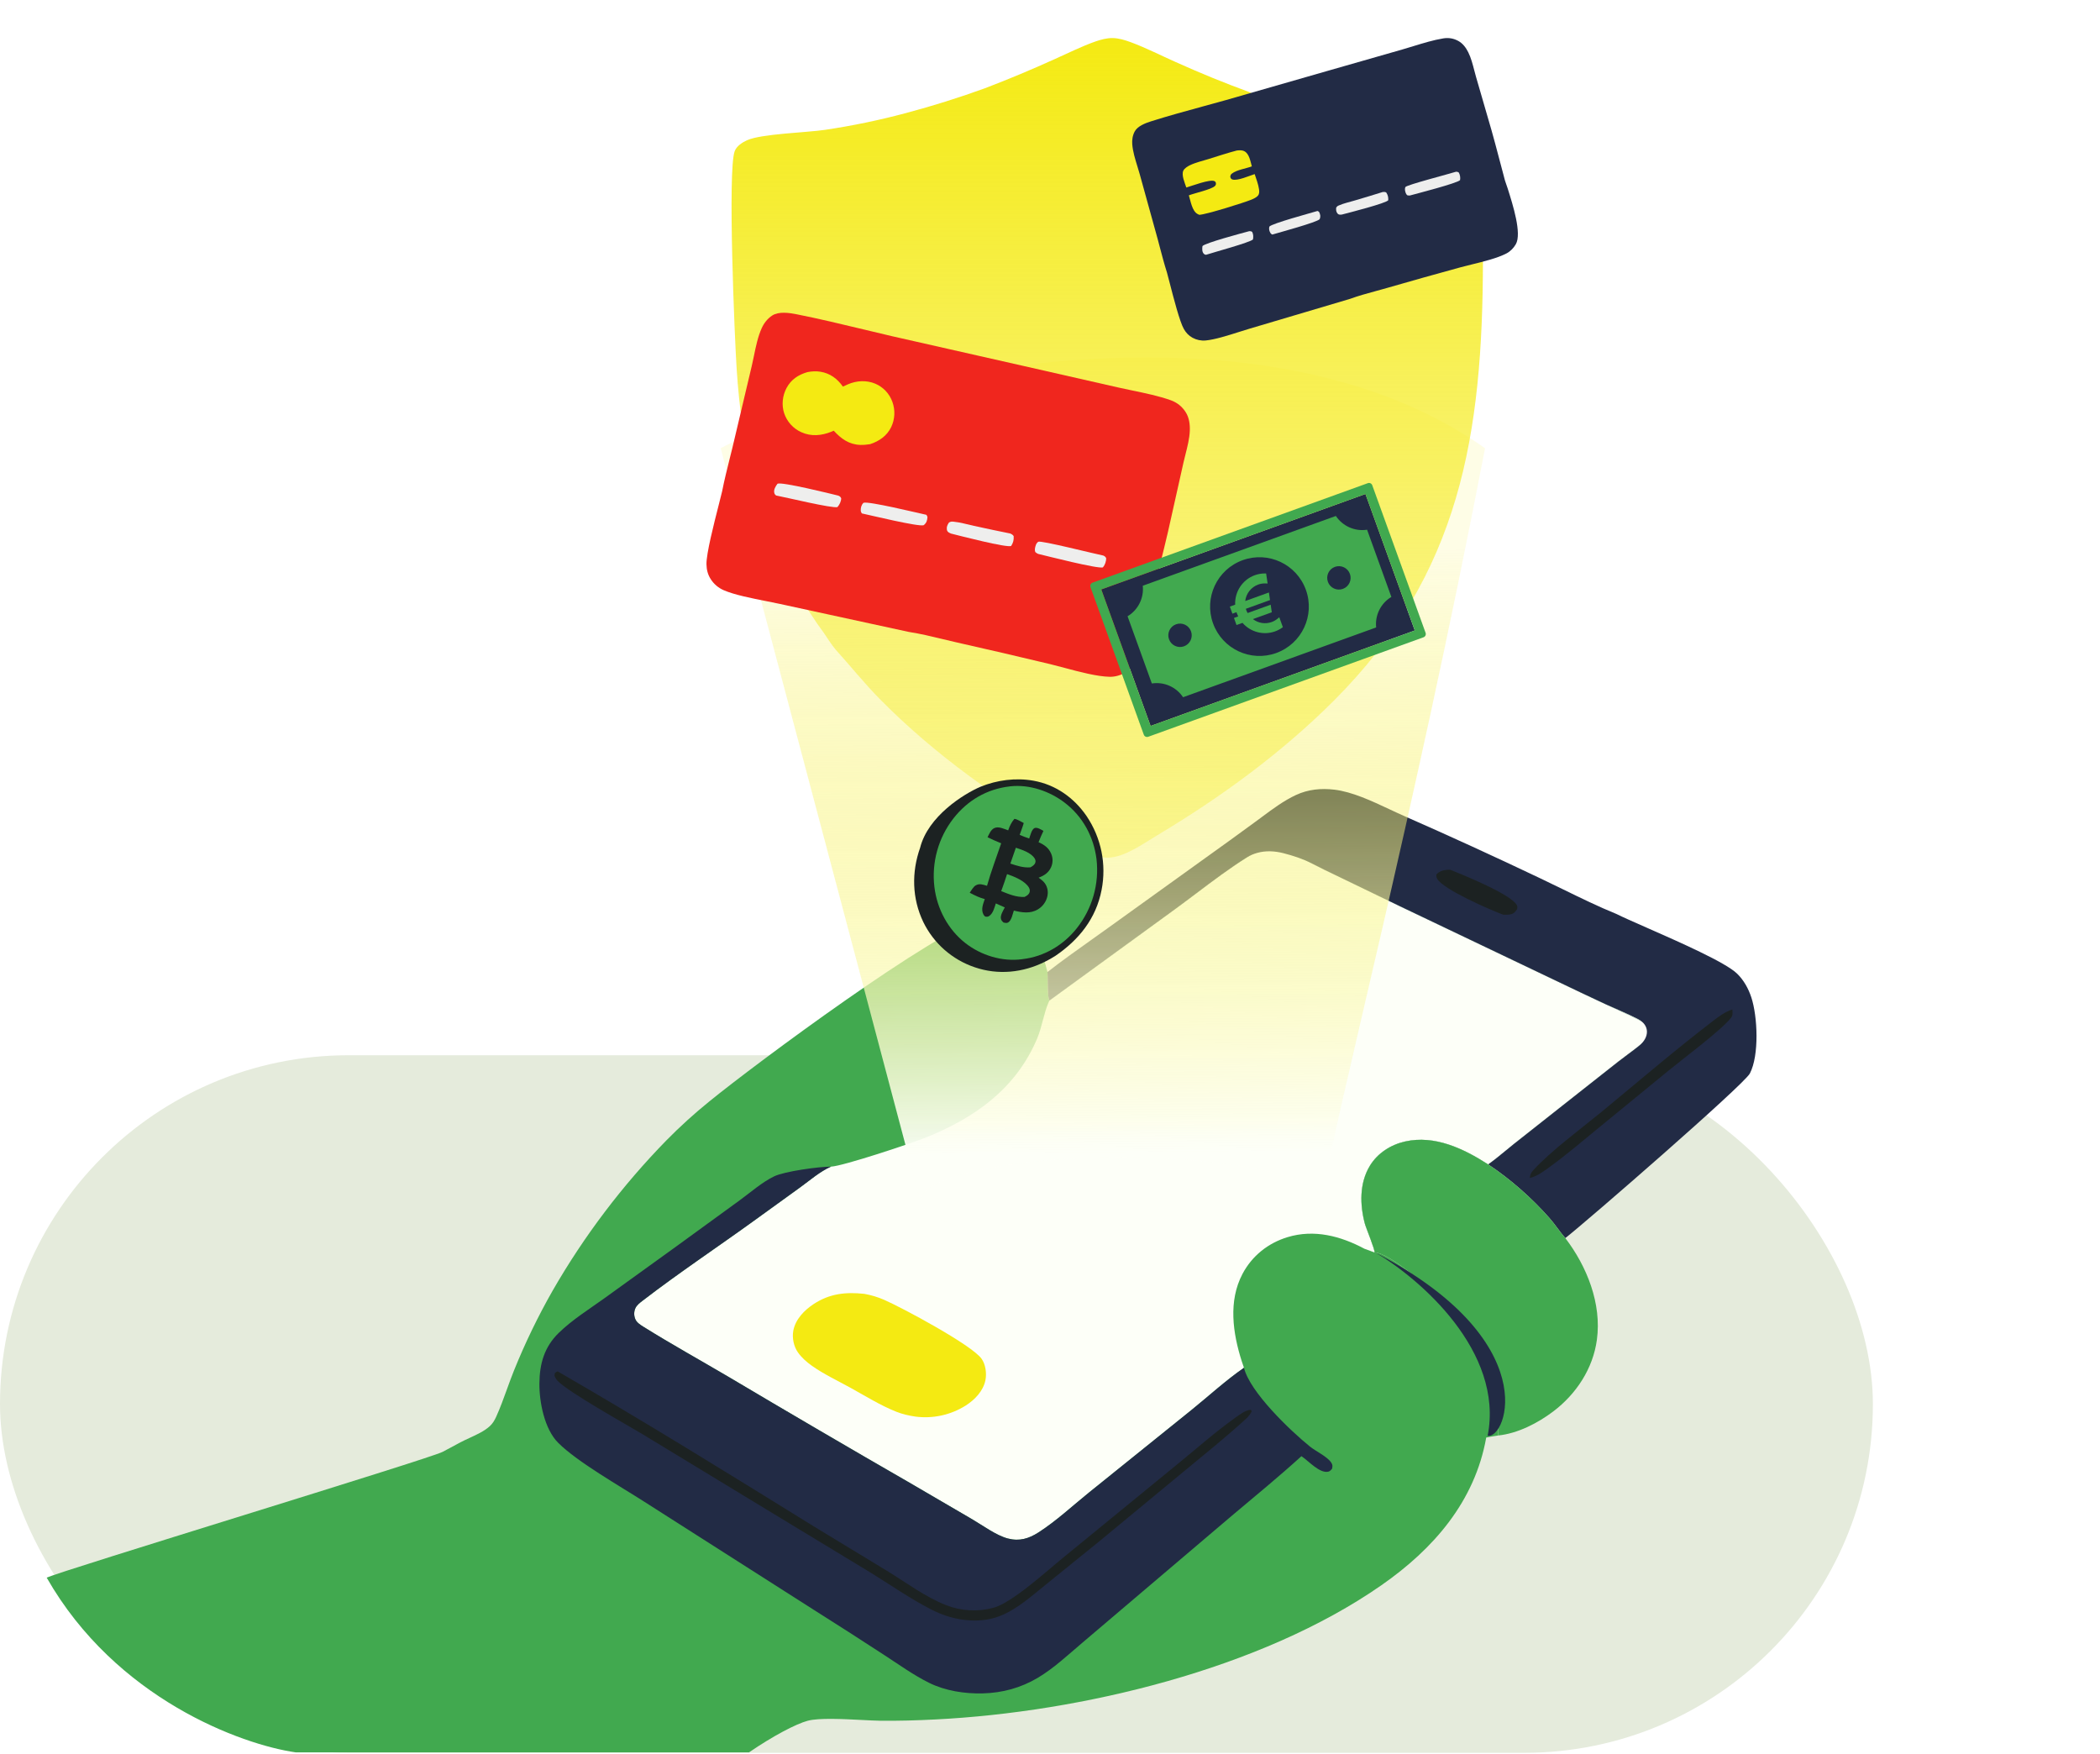
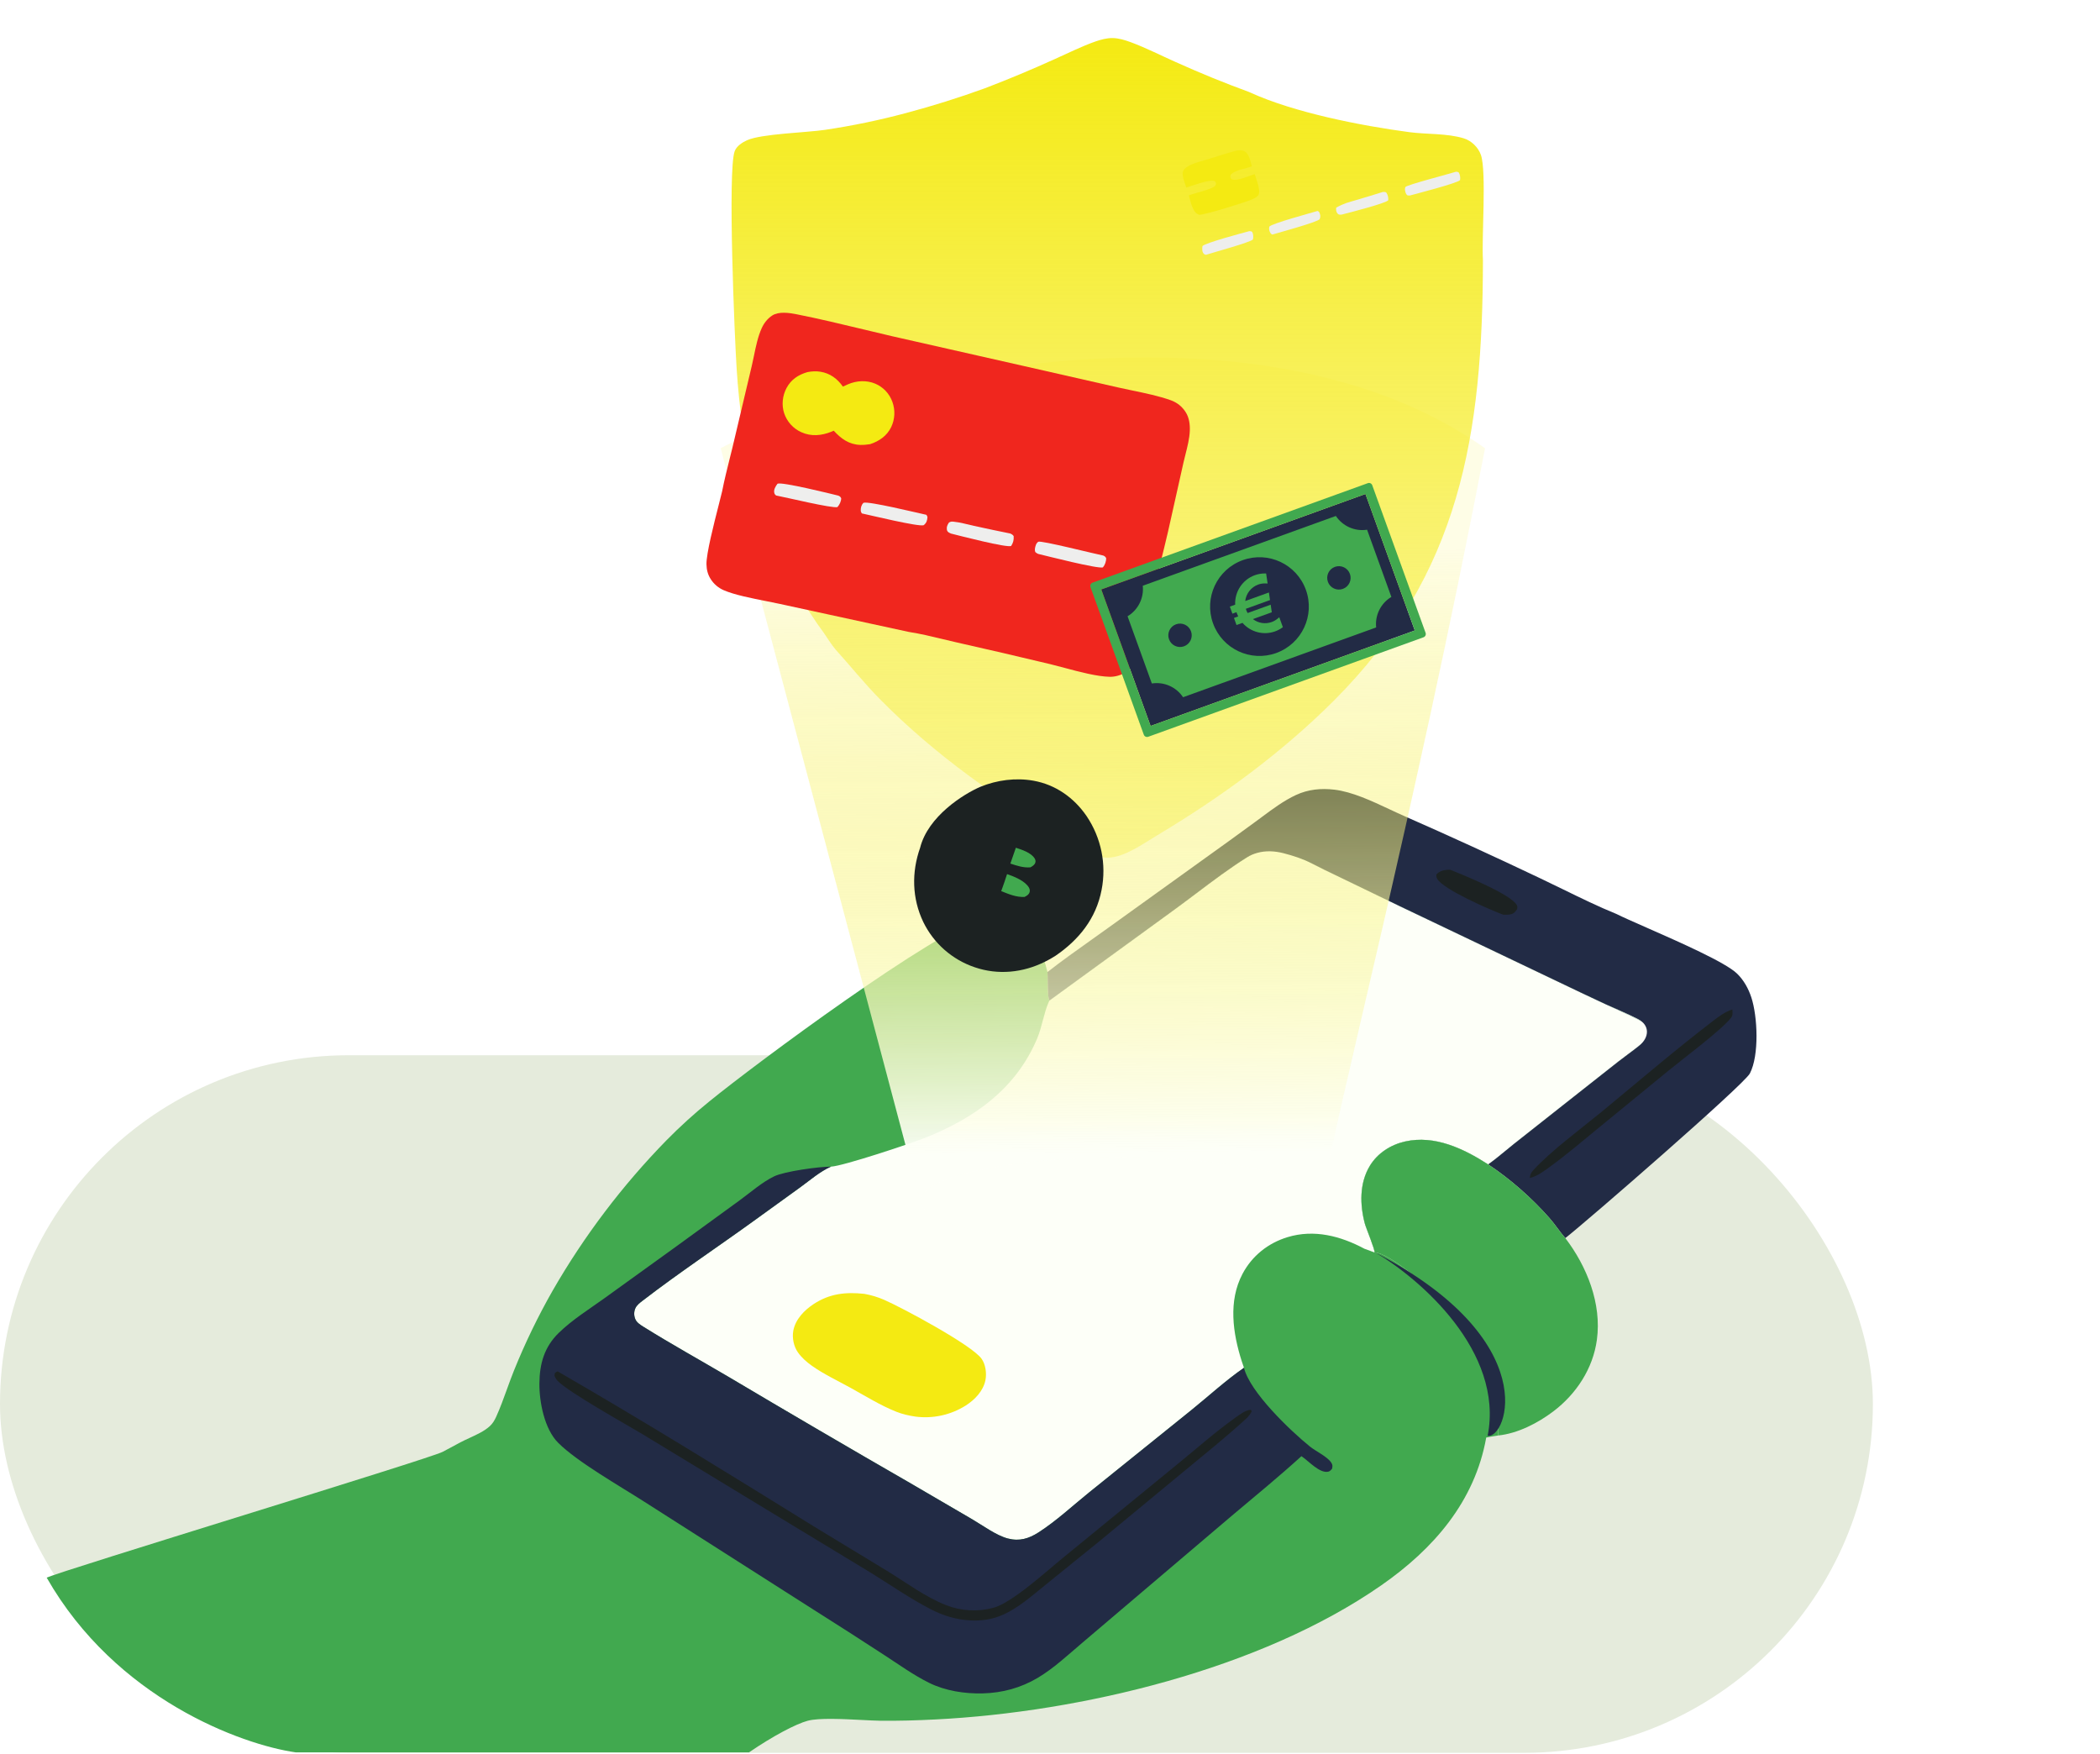
<svg xmlns="http://www.w3.org/2000/svg" width="607" height="507" viewBox="0 0 607 507" fill="none">
  <rect y="305" width="541.353" height="201.626" rx="100.813" fill="#E5EBDC" />
  <path d="M451.702 319.507L437.497 330.72C436.708 331.349 435.924 331.996 435.138 332.645L435.138 332.645C433.505 333.994 431.866 335.348 430.155 336.556C423.107 332.02 414.737 327.99 406.118 329.933C401.978 330.864 398.184 333.297 395.956 336.959C392.915 341.956 393.05 348.204 394.509 353.685C394.619 354.102 395.025 355.18 395.496 356.427L395.496 356.427L395.496 356.427C396.373 358.753 397.473 361.671 397.297 362.002C401.87 362.156 413.157 372.396 416.362 375.84C426.044 386.245 433.646 399.889 433.05 414.49L433.03 414.905C432.73 414.956 432.43 415.004 432.129 415.053L432.128 415.053C431.279 415.189 430.43 415.326 429.59 415.502C426.289 433.994 414.354 447.697 399.301 458.181C364.394 482.494 312.35 494.872 270.378 496.981C265.018 497.25 259.609 497.42 254.244 497.344C252.884 497.325 251.076 497.232 249.072 497.129L249.07 497.129L249.069 497.129L249.068 497.129C243.607 496.849 236.697 496.494 233.469 497.357C230.142 498.245 223.507 501.693 216.5 506.5L177 506.5L85.5 506.5C69.833 504.27 33.5 491.048 13.5 456C17.23 454.128 124.283 421.604 127.96 419.627L127.963 419.626C129.687 418.699 131.41 417.772 133.138 416.857C133.944 416.429 134.828 416.023 135.731 415.609L135.732 415.608C137.834 414.644 140.037 413.632 141.595 412.19C142.415 411.431 142.968 410.493 143.424 409.484C144.583 406.93 145.549 404.259 146.514 401.592C147.173 399.771 147.831 397.952 148.549 396.173C151.767 388.19 155.521 380.437 159.786 372.961C168.873 357.18 179.913 342.606 192.646 329.582C196.572 325.589 200.724 321.826 205.079 318.308C218.54 307.351 270.222 268.998 284.134 265.306C287.726 264.353 291.054 264.361 294.314 266.376C299.435 269.539 301.38 275.447 302.769 280.952C302.821 281.554 302.828 282.471 302.836 283.486L302.836 283.487L302.836 283.487C302.854 285.648 302.875 288.25 303.333 289.192L339.624 262.795C341.7 261.283 343.769 259.723 345.844 258.159C350.633 254.55 355.454 250.916 360.47 247.776C361.532 247.111 362.659 246.449 363.829 245.894C366.063 244.836 368.633 244.891 370.955 245.742C373.794 246.782 376.579 248.214 379.288 249.607L379.288 249.607C380.431 250.195 381.561 250.775 382.675 251.317L404.63 261.925L457.026 286.931C459.377 288.057 461.744 289.159 464.113 290.261C467.757 291.957 471.403 293.654 474.991 295.439C476.095 295.988 477.102 296.608 477.92 297.538L478.036 298.097C476.107 300.608 473.163 302.794 470.415 304.834L470.415 304.834L470.414 304.835C469.505 305.51 468.618 306.169 467.795 306.818L451.702 319.507Z" fill="#41A94F" />
  <path d="M430.155 336.556C432.689 334.766 435.066 332.657 437.497 330.72L451.702 319.507L467.795 306.818C471.105 304.204 475.469 301.438 478.036 298.097L477.92 297.538C477.102 296.608 476.095 295.988 474.991 295.439C469.071 292.495 462.994 289.789 457.026 286.931L404.63 261.925L382.675 251.317C377.814 248.955 372.664 245.845 367.364 244.674C364.918 245.16 362.569 246.462 360.47 247.776C353.28 252.277 346.492 257.791 339.624 262.795L303.333 289.192C303.263 289.343 303.192 289.495 303.122 289.646C301.696 292.857 301.218 296.769 299.783 300.17C293.685 314.604 281.91 323.007 267.743 328.735C263.569 330.423 243.668 337.051 240.183 337.202C237.029 338.583 234.063 341.179 231.277 343.193L217.946 352.826C207.287 360.53 196.203 367.9 185.792 375.906C184.96 376.547 184.042 377.207 183.62 378.199C183.194 379.218 183.216 380.372 183.681 381.378C184.109 382.319 185.184 382.984 186.022 383.508C194.049 388.518 202.368 393.125 210.527 397.927C227.911 408.251 245.364 418.457 262.886 428.546L280.991 439.113C284.053 440.896 287.906 443.779 291.303 444.678C294.645 445.56 297.376 444.718 300.185 442.918C305.268 439.661 310.014 435.229 314.719 431.434L344.419 407.517C349.388 403.498 354.321 398.968 359.568 395.338C359.33 394.692 359.108 394.039 358.904 393.381C356.328 385.292 355.009 376.047 359.126 368.23C361.887 362.989 366.536 359.281 372.191 357.57C379.86 355.247 387.495 357.244 394.377 360.926L397.297 362.002C397.567 361.494 394.826 354.88 394.509 353.685C393.05 348.204 392.915 341.956 395.956 336.959C398.184 333.297 401.978 330.864 406.118 329.933C414.737 327.99 423.107 332.02 430.155 336.556Z" fill="#FDFFF8" />
  <path d="M249.833 373.968C244.473 373.394 239.839 373.872 235.225 376.891C232.483 378.684 229.895 381.334 229.294 384.671C228.925 386.713 229.429 389.157 230.621 390.859C231.695 392.397 233.127 393.652 234.647 394.734C238.031 397.143 242.035 399.024 245.674 401.029C250.035 403.428 254.49 406.231 259.122 408.058C260.92 408.766 262.668 409.151 264.571 409.44C269.644 410.109 274.789 408.984 279.121 406.263C281.76 404.576 284.214 402.06 284.843 398.887C285.226 396.941 284.888 394.346 283.71 392.71C280.826 388.701 260.727 377.95 255.617 375.72C253.694 374.882 251.893 374.34 249.833 373.968Z" fill="#F4EA12" />
  <path d="M240.184 337.202C236.739 337.18 226.755 338.566 223.796 339.991C220.273 341.685 216.977 344.617 213.826 346.913L195.469 360.265L174.666 375.266C170.265 378.425 165.382 381.474 161.507 385.251C157.328 389.321 155.956 394.17 155.913 399.9C155.874 405.274 157.376 413.052 161.331 417.011C166.876 422.557 179.36 429.639 186.326 434.11L235.167 465.262C241.961 469.548 248.725 473.885 255.453 478.273C259.712 481.035 263.976 484.124 268.525 486.382C273.218 488.716 278.881 489.582 284.076 489.448C289.752 489.301 295.069 487.855 299.953 484.954C304.579 482.21 308.651 478.364 312.745 474.898L330.215 460.053L356.153 438.018C362.853 432.374 369.696 426.787 376.171 420.888L376.404 421.048C378.326 422.364 381.447 425.882 383.892 425.372C384.456 425.254 384.633 424.928 385.023 424.536C385.182 423.808 385.236 423.419 384.806 422.762C383.643 420.984 380.375 419.506 378.647 418.111C372.83 413.412 361.248 402.292 359.569 395.339C354.321 398.969 349.388 403.498 344.419 407.517L314.72 431.435C310.015 435.23 305.268 439.661 300.186 442.918C297.376 444.719 294.645 445.561 291.304 444.679C287.907 443.779 284.054 440.897 280.992 439.113L262.886 428.546C245.364 418.458 227.911 408.251 210.527 397.927C202.369 393.125 194.049 388.518 186.022 383.509C185.185 382.984 184.109 382.319 183.682 381.379C183.217 380.372 183.195 379.219 183.621 378.199C184.043 377.207 184.961 376.548 185.792 375.907C196.203 367.901 207.287 360.53 217.946 352.826L231.277 343.193C234.064 341.179 237.029 338.583 240.184 337.202Z" fill="#222B45" />
  <path d="M161.21 396.386C160.821 396.498 160.658 396.652 160.35 396.905L160.277 397.701C160.514 398.203 160.741 398.646 161.124 399.057C164.176 402.336 180.781 411.561 185.71 414.527L224.997 438.384L251.593 454.507C257.321 458.045 263.02 462.013 268.992 465.106C272.638 466.998 276.566 468.194 280.683 468.365C284.761 468.535 288.182 467.771 291.75 465.802C295.695 463.624 299.115 460.555 302.616 457.742L317.513 445.686L342.106 425.361C348.295 420.237 354.62 415.186 360.529 409.738C361.073 409.123 361.466 408.651 361.817 407.899L361.542 407.476C359.981 407.551 358.264 408.908 357.008 409.801C351.285 413.879 345.836 418.716 340.377 423.164L307.203 450.303C302.468 454.149 292.531 463.27 287.133 464.712C282.608 465.925 277.813 465.655 273.454 463.94C267.549 461.62 262.206 457.616 256.825 454.294L235.48 441.334C210.909 426.124 186.245 410.824 161.21 396.386Z" fill="#1C2222" />
  <path d="M405.901 235.868C419.092 241.669 432.195 247.668 445.204 253.865C447.446 254.924 449.685 256.019 451.929 257.116L451.93 257.117C456.973 259.583 462.037 262.06 467.199 264.158C468.961 265.042 472.139 266.441 475.898 268.096L475.898 268.096C485.452 272.301 498.757 278.158 502.103 281.416C504.034 283.296 505.376 285.724 506.215 288.269C508.033 293.78 508.536 305.019 505.793 310.27C504.098 313.517 458.719 352.944 452.45 357.855C451.66 356.954 450.934 355.985 450.206 355.013L450.206 355.012C449.473 354.033 448.737 353.05 447.931 352.131C442.865 346.353 436.559 340.791 430.155 336.557C431.866 335.349 433.505 333.995 435.138 332.646L435.139 332.646C435.924 331.997 436.707 331.35 437.497 330.721L451.701 319.508L467.795 306.819C468.617 306.169 469.505 305.51 470.414 304.835L470.414 304.835C471.537 304.002 472.692 303.144 473.798 302.25C476.804 299.818 476.897 296.315 473.459 294.546C470.232 292.886 466.137 291.205 464.112 290.262L464.112 290.262C461.744 289.16 459.376 288.058 457.026 286.932L404.63 261.926L382.675 251.318C381.561 250.777 380.431 250.196 379.288 249.608L379.288 249.608C376.624 248.238 373.795 247.328 370.949 246.598C368.472 245.962 365.842 245.819 363.382 246.518C362.385 246.801 361.421 247.181 360.47 247.777C355.453 250.917 350.632 254.551 345.843 258.16L345.842 258.162C343.767 259.725 341.699 261.284 339.624 262.796L303.332 289.193C302.875 288.251 302.853 285.649 302.836 283.488L302.836 283.487C302.828 282.472 302.82 281.555 302.769 280.953C306.919 277.715 311.229 274.653 315.53 271.598L315.53 271.597L315.536 271.593C317.058 270.512 318.578 269.432 320.09 268.345L348.354 248.024C353.161 244.591 357.948 241.128 362.712 237.636C363.406 237.131 364.101 236.614 364.801 236.094C367.918 233.777 371.116 231.4 374.597 229.783C378.129 228.142 381.85 227.792 385.683 228.241C390.817 228.843 396.457 231.486 401.601 233.896L401.602 233.897C403.084 234.591 404.525 235.267 405.901 235.868Z" fill="#222B45" />
  <path d="M500.743 291.773C498.541 292.475 496.831 293.801 495.019 295.185C484.129 303.518 473.599 312.571 463.009 321.297C456.946 326.293 448.338 332.585 443.141 338.284C442.478 339.012 442.302 339.523 442.172 340.489C444.329 339.999 446.277 338.487 448.039 337.209C452.822 333.74 457.348 329.861 461.919 326.12L482.197 309.512C486.228 306.206 497.358 297.891 500.298 294.253C500.918 293.487 500.797 292.696 500.743 291.773Z" fill="#1C2222" />
  <path d="M419.16 251.378C418.951 251.38 418.741 251.373 418.533 251.383C417.305 251.44 415.97 251.809 415.19 252.757C415.161 253.229 415.16 253.566 415.407 253.995C417.206 257.13 430.861 263.042 434.476 264.367C435.174 264.392 436.074 264.42 436.752 264.244C437.669 264.006 437.999 263.508 438.518 262.788C438.577 262.319 438.688 262.101 438.463 261.656C436.88 258.53 422.94 252.885 419.16 251.378Z" fill="#1C2222" />
  <path d="M430.156 336.556C423.107 332.02 414.737 327.99 406.118 329.933C401.979 330.864 398.185 333.297 395.957 336.959C392.916 341.956 393.051 348.204 394.509 353.685C394.827 354.88 397.567 361.494 397.297 362.002C401.87 362.156 413.158 372.395 416.362 375.839C426.045 386.245 433.647 399.889 433.051 414.49L433.031 414.905C438.685 414.332 444.503 411.33 448.975 407.946C455.624 402.91 460.448 395.579 461.579 387.235C462.995 376.788 458.709 366.055 452.451 357.854C450.865 356.045 449.538 353.962 447.932 352.13C442.866 346.352 436.56 340.79 430.156 336.556Z" fill="#41A94F" />
  <path d="M397.5 362C410.333 369.5 434.8 390.6 430 415C435.5 416 446.5 387.5 397.5 362Z" fill="#222B45" />
  <g opacity="0.96" filter="url(#filter0_f_2448_5740)">
    <path d="M381.981 347.082C381.981 354.029 356.019 359.661 323.994 359.661C291.969 359.661 266.008 354.029 266.008 347.082C266.008 340.134 291.969 334.502 323.994 334.502C356.019 334.502 381.981 340.134 381.981 347.082Z" fill="#FDFFF8" />
    <path d="M266.008 347.082C266.008 340.134 291.969 334.502 323.994 334.502C356.019 334.502 381.981 340.134 381.981 347.082C385.765 322.79 408.395 237.823 429.258 129.551C362.006 82.008 246.45 109.742 208.304 129.551L266.008 347.082Z" fill="url(#paint0_linear_2448_5740)" />
  </g>
  <g filter="url(#filter1_f_2448_5740)">
    <path d="M222.184 153.108C218.679 143.374 216.152 133.316 214.642 123.081C213.822 117.678 213.298 112.171 212.935 106.718C212.35 97.914 210.287 49.264 212.355 43.708C212.911 42.214 214.565 41.144 215.955 40.524C220.113 38.669 233.04 38.336 238.463 37.532C246.358 36.36 254.179 34.737 261.889 32.671C269.587 30.622 277.191 28.234 284.679 25.515C291.519 22.901 298.277 20.078 304.944 17.048C308.792 15.335 312.66 13.382 316.632 11.99C318.203 11.44 319.93 10.976 321.604 11.001C323.355 11.026 325.18 11.582 326.816 12.186C331.244 13.82 335.544 16.037 339.864 17.948C346.824 21.088 353.894 23.972 361.062 26.596L361.354 26.732C374.106 32.551 393.41 36.346 407.376 38.197C412.478 38.874 418.157 38.493 423.08 39.978C425.298 40.647 427.3 42.593 428.055 44.781C429.718 49.603 428.236 68.596 428.642 75.227C428.564 125.427 422.255 165.877 385.46 202.602C370.32 217.715 352.744 230.528 334.41 241.48C330.409 243.871 325.029 247.806 320.249 247.906C316.325 247.99 311.284 244.287 307.978 242.375C288.577 231.159 270.161 218.115 254.367 202.112C249.836 197.523 245.839 192.512 241.519 187.739C240.325 186.277 239.308 184.697 238.262 183.127C232.467 175.322 228.172 167.075 224.108 158.283C223.358 156.573 222.738 154.889 222.184 153.108Z" fill="url(#paint1_linear_2448_5740)" />
  </g>
-   <path fill-rule="evenodd" clip-rule="evenodd" d="M329.417 50.28L334.628 69.114C334.8 69.757 334.969 70.403 335.139 71.05C335.817 73.634 336.5 76.233 337.306 78.767C336.949 78.968 336.593 79.181 336.238 79.406C336.593 79.189 336.949 78.976 337.306 78.767C337.513 79.507 337.792 80.587 338.118 81.851C339.265 86.294 340.995 92.997 342.192 95.094C342.806 96.168 343.601 97.03 344.695 97.622C345.85 98.251 347.164 98.526 348.474 98.411C351.122 98.173 354.945 96.96 358.212 95.922C359.281 95.583 360.29 95.263 361.179 95.002L390.197 86.391C392.647 85.496 395.22 84.796 397.772 84.101C398.827 83.814 399.88 83.527 400.919 83.228C407.991 81.186 415.077 79.194 422.178 77.254C423.137 76.993 424.215 76.729 425.347 76.451C428.821 75.599 432.806 74.621 435.449 73.247C436.564 72.667 437.519 71.674 438.143 70.592C439.921 67.507 437.307 59.254 435.785 54.453L435.785 54.451C435.652 54.033 435.505 53.62 435.369 53.239C435.223 52.828 435.09 52.453 435.001 52.147C434.743 51.176 434.458 50.093 434.155 48.943C432.919 44.244 431.384 38.415 430.2 34.488L426.625 22.162C426.459 21.582 426.304 20.982 426.146 20.374L426.146 20.374L426.146 20.373L426.145 20.372C425.68 18.579 425.197 16.721 424.407 15.13C423.76 13.828 422.836 12.556 421.541 11.845C420.161 11.086 418.715 10.843 417.172 11.097C414.307 11.567 411.393 12.462 408.534 13.34L408.534 13.341C407.443 13.676 406.359 14.009 405.29 14.315L383.857 20.451L354.344 28.929C352.242 29.518 350.131 30.094 348.019 30.671C342.879 32.075 337.73 33.48 332.665 35.083C331.069 35.589 328.827 36.443 327.995 37.979C327.374 39.127 327.173 40.431 327.276 41.72C327.442 43.808 328.113 45.983 328.76 48.081C328.99 48.826 329.217 49.562 329.417 50.28Z" fill="#222B45" />
  <path d="M357.504 43.499C358.272 43.428 358.99 43.345 359.696 43.718C361.103 44.46 361.435 46.663 361.841 48.078C360.144 48.741 357.495 49.066 356.079 50.174C355.689 50.479 355.668 50.689 355.608 51.162C355.76 51.524 355.803 51.738 356.217 51.875C357.666 52.356 361.125 50.802 362.662 50.319C363.111 51.727 363.714 53.241 363.917 54.702C364.008 55.359 364.046 56.024 363.593 56.563C363.159 57.08 362.291 57.471 361.68 57.721C359.514 58.606 348.632 62.012 346.645 62.089L346.53 62.034C346.405 61.975 346.278 61.918 346.155 61.854C344.583 61.038 344.13 58.051 343.634 56.464C345.252 55.828 350.154 54.756 351.165 53.772C351.444 53.499 351.521 53.219 351.432 52.834C351.378 52.6 351.241 52.446 351.031 52.349C349.709 51.734 344.521 53.735 342.905 54.198C342.487 52.926 341.402 50.555 342.061 49.28C342.404 48.618 343.278 48.083 343.923 47.769C345.566 46.971 347.518 46.526 349.262 45.986C351.998 45.138 354.732 44.225 357.504 43.499Z" fill="#F4EA12" />
  <path d="M420.786 49.657C421.163 49.621 421.309 49.655 421.639 49.839C422.024 50.473 422.165 51.348 422.021 52.075C421.075 52.991 409.6 55.938 407.548 56.499C407.226 56.527 407.074 56.508 406.767 56.439C406.563 56.248 406.435 56.082 406.336 55.817C406.138 55.289 405.953 54.578 406.244 54.05C406.571 53.456 419.061 50.221 420.786 49.657Z" fill="#EEEEED" />
-   <path d="M399.7 55.488C400.104 55.448 400.306 55.459 400.68 55.62C401.173 56.389 401.309 56.956 401.272 57.869C400.717 58.737 389.771 61.521 387.832 62.022C387.667 62.033 387.343 62.061 387.187 62.039C386.932 62.002 386.732 61.886 386.58 61.686C386.182 61.162 386.162 60.657 386.221 60.028C386.474 59.645 386.578 59.558 387.014 59.368C388.44 58.75 390.106 58.389 391.598 57.947C394.305 57.151 397.007 56.331 399.7 55.488Z" fill="#EEEEED" />
+   <path d="M399.7 55.488C400.104 55.448 400.306 55.459 400.68 55.62C401.173 56.389 401.309 56.956 401.272 57.869C400.717 58.737 389.771 61.521 387.832 62.022C387.667 62.033 387.343 62.061 387.187 62.039C386.932 62.002 386.732 61.886 386.58 61.686C386.182 61.162 386.162 60.657 386.221 60.028C388.44 58.75 390.106 58.389 391.598 57.947C394.305 57.151 397.007 56.331 399.7 55.488Z" fill="#EEEEED" />
  <path d="M361.077 66.823C361.521 66.803 361.564 66.801 361.94 67.034C362.291 67.722 362.31 68.472 362.163 69.216C361.269 70.091 350.763 72.933 348.605 73.644C348.344 73.621 348.165 73.56 347.97 73.364C347.409 72.799 347.473 71.855 347.568 71.136C348.169 70.261 359.254 67.301 361.077 66.823Z" fill="#EEEEED" />
  <path d="M380.805 60.982C381.031 61.021 381.137 61.162 381.312 61.304C381.642 62.072 381.767 62.528 381.449 63.349C380.633 64.265 369.685 67.214 367.751 67.798C367.526 67.67 367.346 67.562 367.21 67.333C366.87 66.76 366.721 66.133 366.913 65.489C367.673 64.58 378.894 61.56 380.805 60.982Z" fill="#EEEEED" />
  <path fill-rule="evenodd" clip-rule="evenodd" d="M217.318 105.67L211.632 129.7C211.43 130.517 211.224 131.335 211.019 132.155C210.199 135.429 209.373 138.723 208.725 142.02C208.206 142.026 207.682 142.045 207.153 142.078C207.678 142.054 208.202 142.035 208.725 142.02C208.503 142.965 208.154 144.332 207.747 145.929C206.314 151.548 204.152 160.025 204.203 163.075C204.229 164.639 204.585 166.077 205.437 167.398C206.332 168.798 207.621 169.902 209.142 170.571C212.219 171.919 217.191 172.901 221.441 173.74C222.831 174.014 224.144 174.273 225.288 174.525L262.664 182.643C265.923 183.142 269.198 183.932 272.447 184.715C273.791 185.039 275.131 185.362 276.463 185.663C285.538 187.703 294.599 189.809 303.644 191.981C304.865 192.276 306.219 192.639 307.642 193.02C312.008 194.189 317.017 195.531 320.779 195.617C322.367 195.654 324.029 195.135 325.379 194.316C329.225 191.981 331.35 181.25 332.586 175.006L332.587 175.004C332.694 174.46 332.783 173.914 332.864 173.408C332.952 172.865 333.032 172.368 333.121 171.975C333.426 170.743 333.769 169.371 334.133 167.913C335.622 161.956 337.469 154.567 338.548 149.497L342.086 133.67C342.256 132.927 342.449 132.168 342.644 131.398L342.644 131.398L342.644 131.397L342.644 131.396C343.22 129.127 343.816 126.775 343.909 124.532C343.984 122.697 343.735 120.726 342.733 119.15C341.666 117.47 340.213 116.322 338.35 115.664C334.89 114.441 331.118 113.66 327.418 112.893L327.417 112.893C326.004 112.601 324.602 112.31 323.232 111.998L295.76 105.755L257.916 97.189C255.229 96.562 252.541 95.916 249.85 95.27C243.304 93.697 236.746 92.122 230.162 90.816C228.086 90.404 225.083 89.986 223.227 91.181C221.842 92.075 220.825 93.396 220.155 94.886C219.069 97.3 218.488 100.118 217.929 102.835C217.73 103.8 217.534 104.753 217.318 105.67Z" fill="#F0261E" />
  <path d="M233.404 107.548C234.639 107.312 235.887 107.239 237.132 107.439C239.927 107.887 242.051 109.468 243.641 111.745C244.117 111.522 244.594 111.303 245.075 111.088C247.559 110 250.454 109.832 252.981 110.889C255.303 111.874 257.105 113.789 257.947 116.166C258.811 118.547 258.682 121.176 257.589 123.461C256.34 126.005 254.123 127.519 251.498 128.38C250.572 128.514 249.655 128.627 248.718 128.596C245.392 128.489 243.148 126.827 240.994 124.491C240.764 124.595 240.533 124.695 240.297 124.789C237.447 125.926 234.461 126.222 231.595 124.911C229.252 123.85 227.461 121.859 226.653 119.418C225.875 117.046 226.171 114.367 227.337 112.17C228.663 109.674 230.756 108.313 233.404 107.548Z" fill="#F4EA12" />
  <path d="M318.895 160.57C319.334 160.76 319.474 160.885 319.728 161.291C319.769 162.228 319.393 163.281 318.791 164C317.186 164.439 302.684 160.721 300.07 160.094C299.697 159.929 299.54 159.815 299.242 159.553C299.132 159.216 299.091 158.955 299.142 158.601C299.245 157.895 299.472 156.996 300.116 156.588C300.84 156.129 316.64 160.145 318.895 160.57Z" fill="#EEEEED" />
  <path d="M291.992 154.199C292.464 154.4 292.681 154.535 292.997 154.941C293.075 156.092 292.881 156.803 292.285 157.792C291.141 158.416 277.325 154.84 274.872 154.215C274.683 154.127 274.306 153.961 274.147 153.841C273.887 153.646 273.737 153.395 273.69 153.081C273.568 152.259 273.853 151.688 274.301 151.027C274.815 150.756 274.982 150.723 275.581 150.779C277.536 150.961 279.601 151.574 281.522 151.993C285.005 152.758 288.496 153.494 291.992 154.199Z" fill="#EEEEED" />
  <path d="M242.319 143.254C242.822 143.502 242.871 143.526 243.146 144.012C243.117 144.988 242.681 145.831 242.066 146.565C240.543 146.991 227.178 143.746 224.356 143.221C224.08 143.036 223.919 142.859 223.823 142.525C223.544 141.557 224.19 140.55 224.733 139.812C225.931 139.208 240.009 142.674 242.319 143.254Z" fill="#EEEEED" />
  <path d="M267.72 148.787C267.947 148.968 267.978 149.188 268.085 149.453C267.984 150.504 267.845 151.085 266.993 151.8C265.532 152.318 251.612 148.924 249.115 148.394C248.944 148.116 248.81 147.887 248.799 147.55C248.771 146.708 248.987 145.924 249.592 145.327C250.987 144.783 265.252 148.265 267.72 148.787Z" fill="#EEEEED" />
  <path fill-rule="evenodd" clip-rule="evenodd" d="M298.721 225.65C293.618 224.743 288.182 225.447 283.398 227.403C278.542 229.482 268.256 235.916 265.962 245.021C263.457 252.099 263.6 259.663 266.872 266.488C269.877 272.665 275.233 277.379 281.743 279.574C288.485 281.887 295.685 281.147 302.017 277.986C303.032 277.479 304.072 276.916 305.021 276.298C311.845 271.662 316.822 265.487 318.41 257.225C319.868 249.804 318.3 242.107 314.054 235.847C310.427 230.55 305.083 226.782 298.721 225.65Z" fill="#1C2222" />
-   <path d="M291.773 227.307C291.855 227.295 291.936 227.28 292.018 227.271C297.594 226.671 303.374 228.66 307.777 232.029C312.967 235.999 316.14 241.861 316.943 248.317C317.771 255.471 315.719 262.661 311.239 268.302C307.384 273.175 301.822 276.486 295.615 277.216L295.375 277.25C289.656 278.009 283.565 276.122 279.057 272.602C274.026 268.674 270.854 262.703 270.091 256.399C269.227 249.289 271.221 242.127 275.635 236.487C279.694 231.324 285.241 228.08 291.773 227.307Z" fill="#41A94F" />
  <path d="M293.208 236.677C294.026 236.762 295.155 237.503 295.913 237.885C295.585 239.039 295.127 240.181 294.729 241.314C295.627 241.712 296.568 242.026 297.489 242.365C297.791 241.531 298.2 239.657 299.065 239.329C299.823 239.041 300.944 239.808 301.606 240.147C301.082 241.218 300.639 242.32 300.188 243.424C301.807 244.142 303.115 245.044 303.833 246.73C304.381 247.993 304.369 249.43 303.8 250.684C303.075 252.276 301.785 253.098 300.213 253.676C300.853 254.156 301.559 254.655 302.024 255.316C302.807 256.43 303.025 257.753 302.737 259.073C302.379 260.651 301.389 262.012 300 262.839C297.804 264.161 295.393 263.763 293.051 263.188C292.68 264.213 292.403 266.02 291.403 266.621C290.97 266.881 290.502 266.735 290.046 266.634C289.748 266.351 289.494 266.108 289.359 265.708C288.998 264.642 289.977 263.179 290.436 262.271L287.84 261.121C287.437 262.341 287.062 263.979 285.939 264.74C285.534 265.014 285.22 265.011 284.76 264.911C284.563 264.736 284.388 264.572 284.265 264.334C283.499 262.847 284.152 261.31 284.647 259.865C283.091 259.453 281.703 258.8 280.297 258.026C280.75 257.376 281.331 256.327 282.003 255.923C283.109 255.254 284.157 255.698 285.293 256.026C286.454 251.901 288.018 247.809 289.388 243.743C288.05 243.203 286.747 242.62 285.45 241.99C285.919 241.062 286.392 239.83 287.38 239.354C288.62 238.758 290.231 239.586 291.41 239.995C291.852 238.738 292.338 237.706 293.208 236.677Z" fill="#1C2222" />
  <path d="M291.091 252.645C293.092 253.322 296.325 254.611 297.418 256.556C297.656 256.982 297.753 257.471 297.58 257.94C297.327 258.621 296.763 258.932 296.15 259.238C293.75 259.374 291.586 258.43 289.398 257.567C290.016 255.948 290.54 254.288 291.091 252.645Z" fill="#41A94F" />
  <path d="M293.632 245.026C295.411 245.616 298.011 246.43 299.059 248.112C299.291 248.484 299.397 248.925 299.249 249.352C299.016 250.023 298.414 250.372 297.828 250.694C295.742 250.845 293.988 250.239 292.044 249.603C292.59 248.083 293.12 246.558 293.632 245.026Z" fill="#41A94F" />
  <path d="M408.94 182.229L332.579 209.825L318.321 170.372L394.682 142.776L408.94 182.229Z" fill="#222B45" />
  <path fill-rule="evenodd" clip-rule="evenodd" d="M315.796 168.407C315.277 168.594 315.008 169.168 315.195 169.687L330.613 212.35C330.801 212.87 331.374 213.138 331.894 212.951L411.465 184.195C411.984 184.007 412.253 183.434 412.065 182.915L396.647 140.251C396.46 139.732 395.886 139.463 395.367 139.651L315.796 168.407ZM332.579 209.825L408.94 182.229L394.682 142.776L318.321 170.372L332.579 209.825Z" fill="#41A94F" />
  <path d="M368.572 182.486C369.273 182.232 369.947 181.882 370.569 181.449L370.811 181.277L369.772 178.404L369.346 178.763C368.816 179.21 368.227 179.555 367.595 179.784C365.736 180.456 363.707 180.129 362.154 178.943L367.608 176.972L367.287 174.777L360.62 177.187C360.463 176.906 360.33 176.617 360.224 176.324C360.181 176.204 360.143 176.083 360.111 175.965L367.091 173.443L366.775 171.247L359.927 173.722C360.173 171.57 361.626 169.699 363.682 168.956C364.393 168.699 365.146 168.59 365.926 168.631L366.401 168.656L365.971 165.748L365.638 165.745C364.634 165.742 363.649 165.91 362.705 166.251C359.155 167.534 356.854 171.01 357.026 174.77L355.485 175.327L356.223 177.37L357.402 176.945C357.438 177.061 357.48 177.186 357.522 177.3C357.624 177.584 357.747 177.871 357.898 178.17L356.673 178.613L357.411 180.657L359.141 180.031C361.474 182.707 365.228 183.694 368.572 182.486Z" fill="#41A94F" />
  <path d="M341.961 201.524L397.775 181.353C397.397 177.825 399.106 174.358 402.171 172.528L395.152 153.105C391.624 153.655 388.093 152.081 386.13 149.129L330.315 169.299C330.693 172.824 328.984 176.292 325.92 178.124L332.939 197.548C336.466 196.995 339.997 198.569 341.961 201.524ZM385.858 163.843C387.613 163.209 389.554 164.118 390.189 165.875C390.824 167.633 389.912 169.573 388.157 170.207C386.397 170.843 384.461 169.932 383.826 168.175C383.191 166.418 384.098 164.479 385.858 163.843ZM359.196 161.908C366.609 159.23 374.785 163.067 377.462 170.475C380.141 177.887 376.307 186.065 368.894 188.744C361.487 191.421 353.305 187.585 350.627 180.173C347.95 172.765 351.789 164.585 359.196 161.908ZM339.932 180.44C341.691 179.804 343.628 180.715 344.263 182.472C344.898 184.23 343.991 186.168 342.231 186.804C340.476 187.438 338.535 186.529 337.9 184.772C337.265 183.015 338.177 181.075 339.932 180.44Z" fill="#41A94F" />
  <defs>
    <filter id="filter0_f_2448_5740" x="182.299" y="77.295" width="272.964" height="308.371" filterUnits="userSpaceOnUse" color-interpolation-filters="sRGB">
      <feFlood flood-opacity="0" result="BackgroundImageFix" />
      <feBlend mode="normal" in="SourceGraphic" in2="BackgroundImageFix" result="shape" />
      <feGaussianBlur stdDeviation="13.002" result="effect1_foregroundBlur_2448_5740" />
    </filter>
    <filter id="filter1_f_2448_5740" x="200.9" y="0.445" width="238.52" height="258.018" filterUnits="userSpaceOnUse" color-interpolation-filters="sRGB">
      <feFlood flood-opacity="0" result="BackgroundImageFix" />
      <feBlend mode="normal" in="SourceGraphic" in2="BackgroundImageFix" result="shape" />
      <feGaussianBlur stdDeviation="5.278" result="effect1_foregroundBlur_2448_5740" />
    </filter>
    <linearGradient id="paint0_linear_2448_5740" x1="336.368" y1="333.103" x2="334.588" y2="113.892" gradientUnits="userSpaceOnUse">
      <stop stop-color="#FDFFF8" />
      <stop offset="0.793" stop-color="#F4EA12" stop-opacity="0.11" />
    </linearGradient>
    <linearGradient id="paint1_linear_2448_5740" x1="320.16" y1="11" x2="320.16" y2="247.908" gradientUnits="userSpaceOnUse">
      <stop stop-color="#F4EA12" />
      <stop offset="1" stop-color="#F4EA12" stop-opacity="0.28" />
    </linearGradient>
  </defs>
</svg>